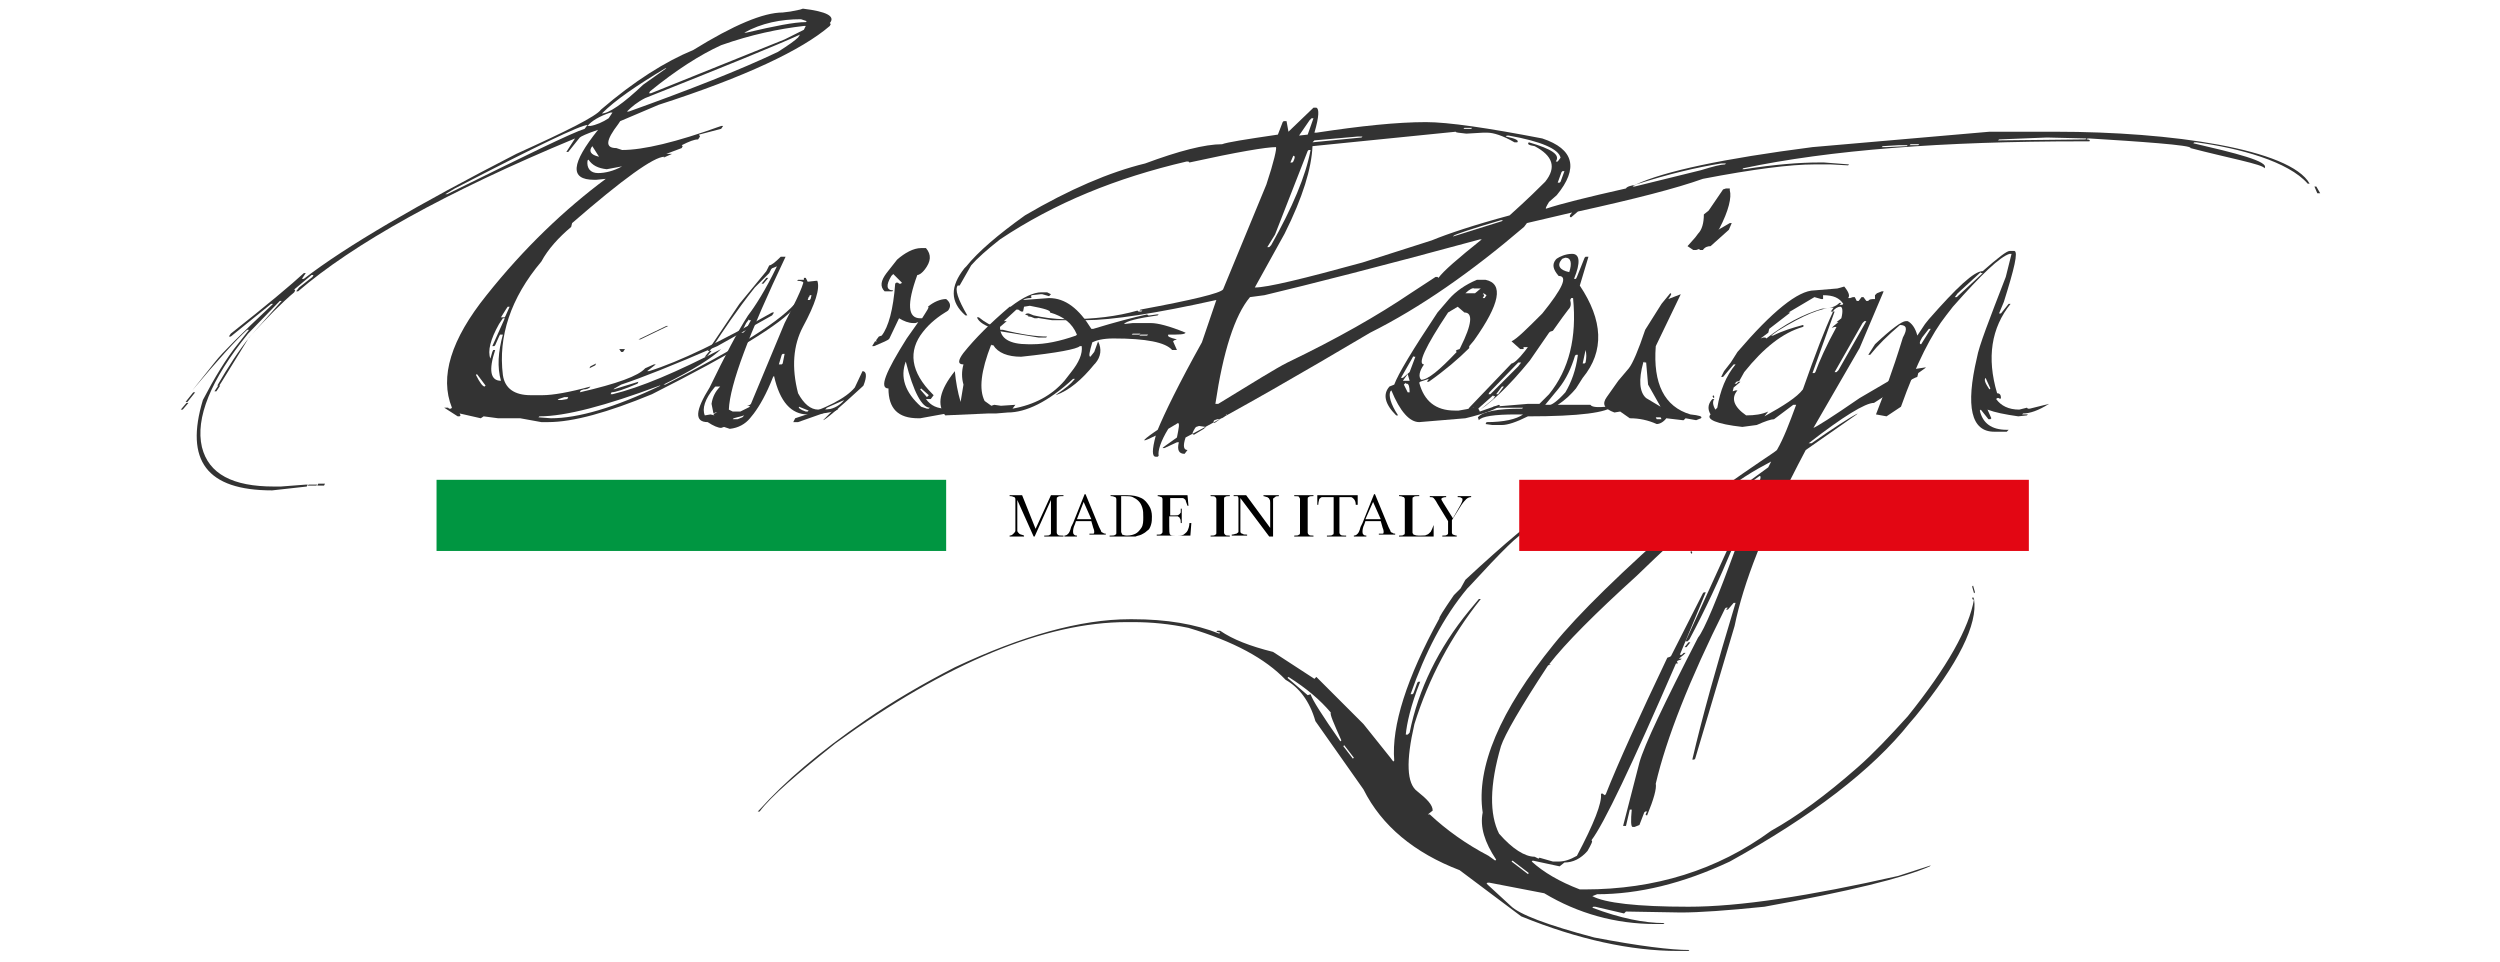
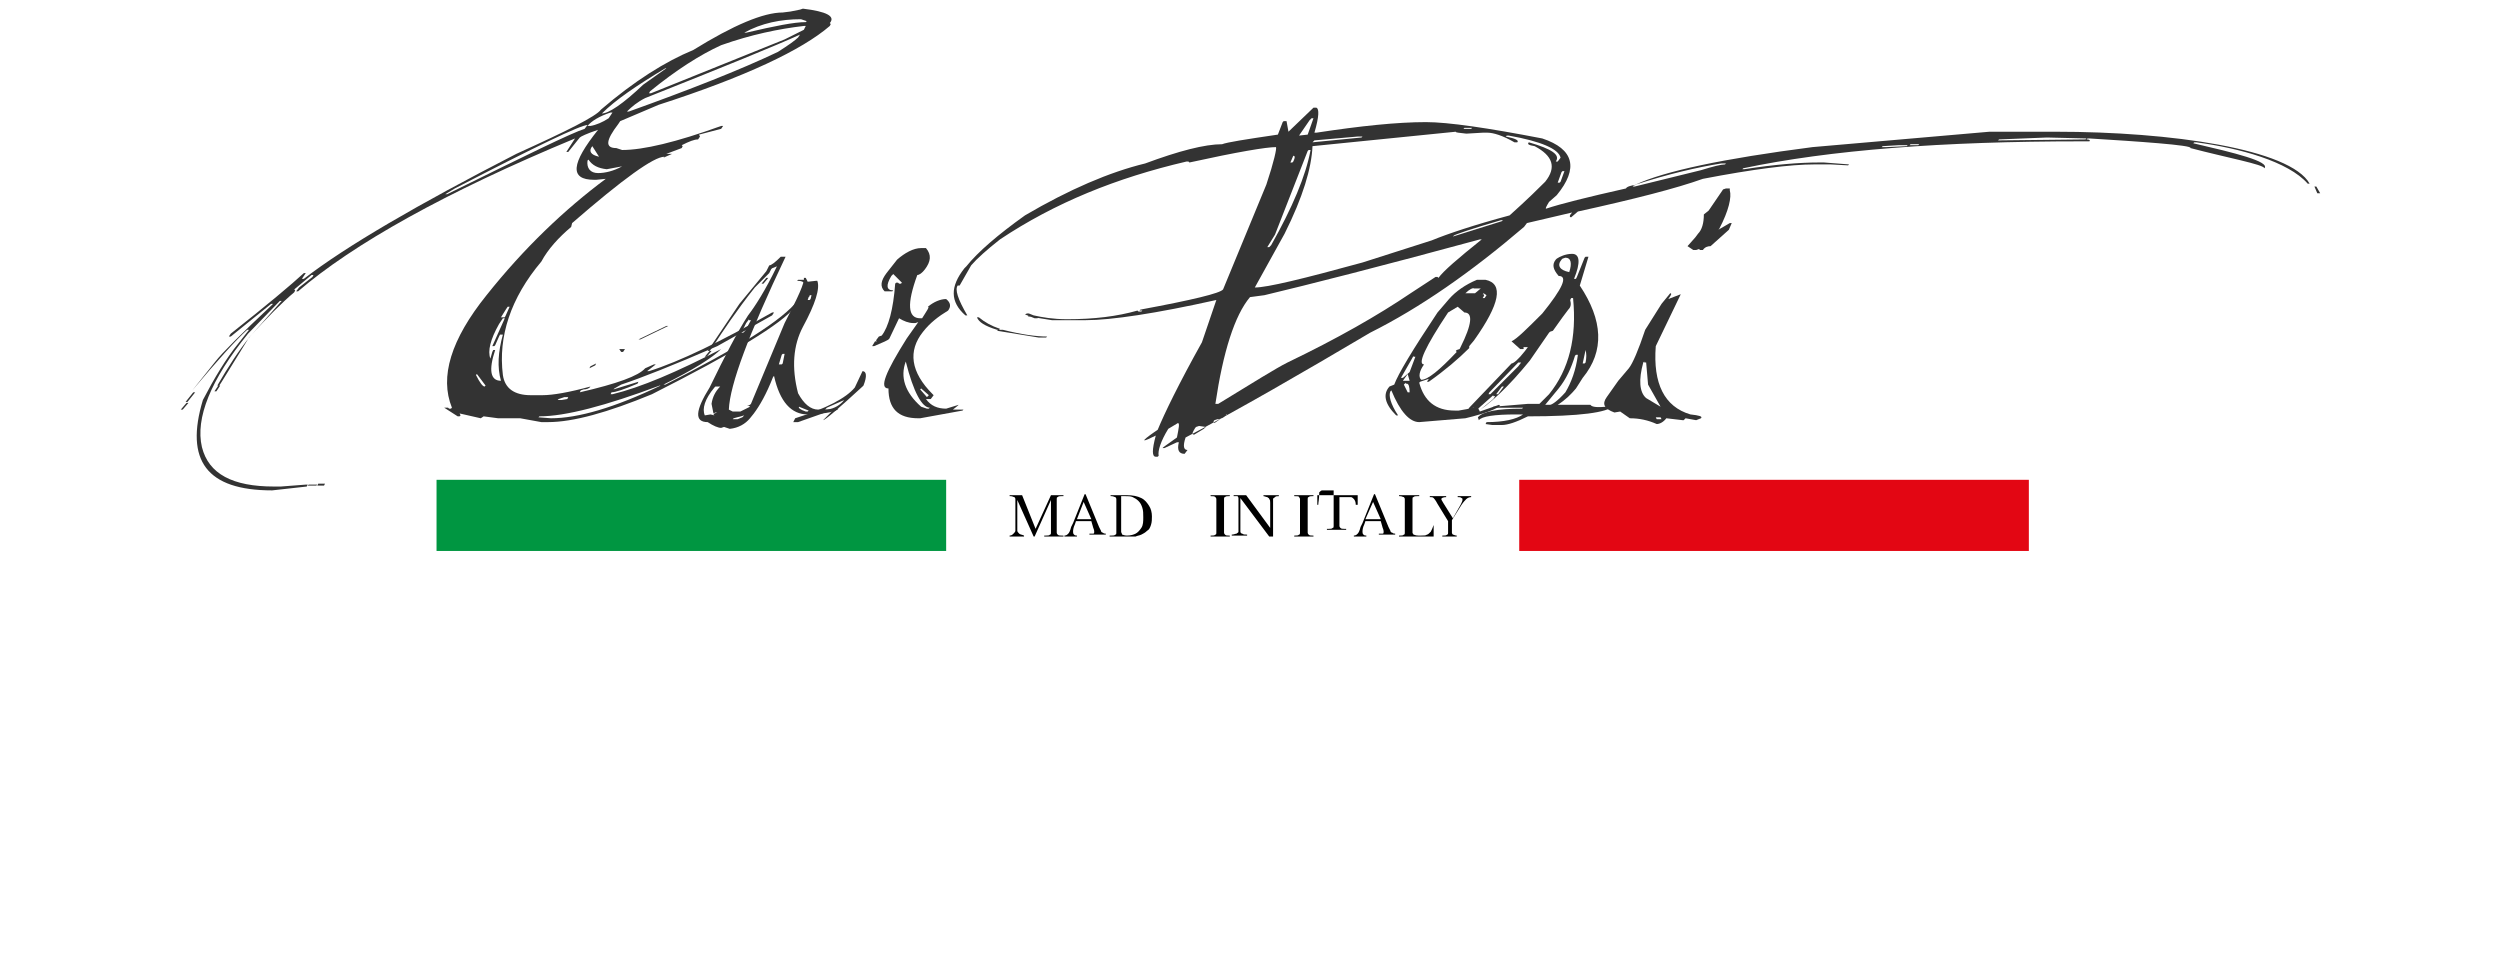
<svg xmlns="http://www.w3.org/2000/svg" version="1.1" id="Livello_2_1_" x="0px" y="0px" viewBox="0 0 260 100" style="enable-background:new 0 0 260 100;" xml:space="preserve">
  <style type="text/css">
	.st0{fill:#009641;}
	.st1{fill:#333333;}
	.st2{fill:#E30613;}
</style>
  <g>
    <rect x="45.4" y="49.9" class="st0" width="53" height="7.4" />
    <path class="st1" d="M83.5,0.9c2.5,0.3,3.4,0.8,2.8,1.5l0.1,0.1l-0.1,0.2c-2.9,2.5-8.8,5.3-17.8,8.2l-4,1.7l-0.2,0.3   c-1.3,1.7-1.4,2.5-0.2,2.5l0.6,0.2c2.2,0,5.6-0.8,10.3-2.5h0.2l-0.2,0.3L72.7,14l0.1,0.2l-0.2,0.3c-0.4,0-0.9,0.2-1.7,0.6l0.1,0.1   l-0.1,0.2L69.3,16h0.6l-0.9,0.4l0.1-0.1c-1.1,0-4.3,2.3-9.6,6.9l-0.1,0.4c-1.3,1.1-2.4,2.3-3.1,3.6C53.1,31,51.8,35,52.3,39   c0.2,1.4,1.2,2.1,2.9,2.1h1.2c1.1,0,2.8-0.3,5-0.9c-0.1,0.2-0.4,0.3-0.7,0.3l-0.3,0.1l-0.1,0.2c3.9-0.9,6.1-1.7,6.8-2.5l0.9-0.4   h0.2l-0.9,0.7h0.2c3.2-1,7.5-3.1,12.8-6.1h0.2l-0.2,0.3l-5.7,3.2C70,38,66.7,39.3,64.6,40l-0.7,0.4l-0.1,0.1l2.6-0.8l-0.1,0.2   c-1.4,0.6-2.3,0.9-2.7,0.9l-0.1,0.2h0.2c2.9-0.7,6.7-2.3,11.5-4.8L75,36.3c-0.9,0.9-2.8,2.1-6,3.7h0.2c7.5-3.8,12.2-6.7,13.8-8.8   l0.4-0.6c0.6-0.9,0.4-1.4-0.5-1.4l0.1-0.1h0.7c0.5,0.4,0.5,0.9,0,1.5l-1,1.3c-1.4,1.8-6.4,4.8-14.9,9.1c-4.6,1.9-8.2,2.9-10.8,2.9   h-0.7l-2.2-0.4h-2.3l-1.5-0.2l-0.3,0.2H50L47.8,43l0.1,0.2l-0.1,0.1h-0.2l-1.4-0.9h0.4l0.1,0.1h0.2l0.1-0.1   c-1.3-3.2-0.1-7.1,3.6-11.7c3.9-4.9,8.1-8.9,12.4-12.1l-1,0.1h-0.2c-2.6,0-2.4-1.7,0.4-5.2c-1.2,0.4-1.8,0.7-1.9,0.8l-1.2,1.5h-0.2   l0.9-1.4C46.3,20,36.7,25.4,31,30.3h-0.2l0.3-0.4l1.4-1.1l0.1-0.2h-0.2l-1.8,1.5l0.1,0.1l-0.1,0.2c-1.2,1-2.8,2.6-4.7,4.7L23,39.8   l-0.2,0.3h-0.2c1.1-1.9,2.2-3.6,3.4-5.1l3.2-3.6l0.1-0.1h-0.2l-3.3,3.4c-3.9,4.8-5.5,8.8-4.8,11.8c0.7,2.8,3.2,4.1,7.5,4.1h0.7   l2.6-0.2H32l-0.1,0.2L28.3,51c-6.8,0-9.1-3.1-7.2-9.4c1.2-2.3,2.4-4.3,3.7-5.9l1.1-1.4h-0.2c-1.2,1.1-3.1,3.2-5.7,6.3H20l2.4-3   c0.7-0.9,2.6-2.8,5.9-5.9l0.1-0.1h-0.2L24,35h-0.2l0.2-0.3c3.8-3,6.3-5.1,7.6-6.3h0.2L31.4,29h0.2C36,25.6,43.4,21.3,53.7,16   c5.3-2.4,8.3-3.9,8.8-4.6c3.5-3,6.7-5,9.6-6.2c4.2-2.6,7.3-3.9,9.3-3.9l0.8-0.1l1-0.2L83.5,0.9z M77.4,3.4h0.2c3-0.7,5-1.1,6.2-1.1   l0.1-0.1L83.3,2C81.2,2,79.2,2.4,77.4,3.4 M67.5,9.7h0.2l13.9-5.6l2-1l0.2-0.4h-0.2C81,3,78.1,3.6,75,4.7c-2.2,1-4.7,2.6-7.4,4.8   L67.5,9.7z M65.2,11.6h0.2c6.4-2.3,11.5-4.3,15.5-6.2c1.1-0.7,1.8-1.2,2.1-1.5l0.2-0.3c-2.4,1.1-7.8,3.3-16.1,6.6   C66.3,10.6,65.7,11.1,65.2,11.6 M69.2,7.1c-3,1.8-5.2,3.3-6.6,4.7c0.7,0,2.2-1,4.3-3l2.4-1.7H69.2z M61.4,13.1   c0.6-0.1,1.3-0.4,1.9-0.8l0.4-0.6h-0.2c-1.2,0.4-2,0.9-2.4,1.4H61.4z M46.3,20.2h0.2c8.3-4.1,13-6.4,14.3-6.8l0.3-0.4   c-0.7,0-5.3,2.2-13.8,6.6L46.3,20.2z M61.6,15.2c-0.4,0.5-0.2,0.9,0.7,1.1L61.6,15.2z M61.2,16.6l-0.1,0.1C61,17.5,61.4,18,62.2,18   c0.7,0,1.6-0.2,2.5-0.7l-1.6,0.3C62.2,17.5,61.6,17.2,61.2,16.6 M52.8,31.9l-0.2,0.3L52.1,33h0.4l0.1-0.2l0.4-0.9H52.8z M52.3,33.1   l-0.4,0.6c-0.9,1.6-1.2,2.8-0.9,3.6l0.2-0.7l0.1-0.2h0.2c-0.7,2.1-0.5,3.2,0.6,3.2c-0.4-1.4-0.3-3,0.2-4.8H52l-0.1,0.2l-0.4,0.9   L51.4,36h-0.2l1.3-2.9H52.3z M69.3,33.9h0.2l-2.9,1.4h-0.2L69.3,33.9z M64.4,36.3H65l-0.2,0.3h-0.2L64.4,36.3z M62,37.8l-0.1,0.2   l-0.6,0.3l0.1-0.2L62,37.8z M49.6,38.9L49.5,39c0.4,0.8,0.7,1.2,0.9,1.2l0.1-0.1L49.6,38.9z M68.6,40.1c-5.6,2.1-9.8,3.2-12.5,3.2   L56,43.4l1.3,0.1c2.8,0,6.6-1.1,11.4-3.4H68.6z M22.7,40.1h0.2l-0.4,0.6h-0.2L22.7,40.1z M20.1,40.8h0.2l-0.8,1h-0.2L20.1,40.8z    M58.1,41.5L58,41.6h0.4l0.6-0.1l0.1-0.2h-0.4L58.1,41.5z M19.4,41.9h0.2L19,42.6h-0.2L19.4,41.9z M33.1,50.3h0.7l-0.1,0.2H33   L33.1,50.3z M32.1,50.4H33l-0.1,0.1H32L32.1,50.4z" />
    <path class="st1" d="M81.2,26.7h0.5c-3.8,8-5.8,13.3-5.9,15.9l0.4,0.2H77l1-0.5l-0.1-0.1h-0.2l0.3-0.1l0.1-0.1l3.5-8.4   c1.4-2.7,2.1-4.2,2-4.7h0.2l0.2,0.4l0.9-0.1H85c0.3,0.8-0.2,2.4-1.5,4.8c-1,1.9-1.2,4.2-0.5,6.9c0.6,1.1,1.3,1.7,2.1,1.7h0.9   l1.2-0.1c-0.2,0.3-1.2,0.5-2.9,0.6h-0.3c-1.7,0-2.9-1.3-3.5-4l-0.1,0.1c-0.7,1.8-1.4,3-2,3.8l-0.4,0.5c-0.5,0.6-1.2,1-2.1,1.1   l-0.6-0.2l-0.3,0.1H75c-0.3,0-0.8-0.2-1.4-0.6c-1.4,0-1.3-1.2,0.2-3.6c1.6-3.3,2.9-5.8,4-7.5c0.7-0.9,1.8-2.6,3-5.1l-0.5,0.2   l-0.1,0.1L80,28.4l-1.5,1.5c-1.9,2.4-3.3,4.5-4.4,6.2l-0.3,0.4h-0.2l3.3-4.9l2.8-3.4l0.3-0.6C80.2,27.6,80.6,27.3,81.2,26.7    M79.7,28.9h0.2l-0.5,0.6h-0.2L79.7,28.9z M84.2,30.8l-0.1,0.1L84,31.2h0.2l0.1-0.1l0.1-0.4H84.2z M77.9,33.2l-0.3,0.4l-0.5,1h0.2   l0.2-0.2l0.6-1.1H77.9z M73.8,36.5h0.2l-0.5,0.6h-0.2L73.8,36.5z M81.4,36.8l-0.1,0.1l-0.3,1h0.3l0.1-0.1l0.2-1H81.4z M74.4,40.2   l-0.1,0.1c-1,1.2-1.3,2.2-1,2.9l0.6-0.1l0.4,0.1l-0.1-0.1l0.1-0.1l0.3-0.1h-0.2L74.2,43L74,42c0.1-0.7,0.4-1.3,0.9-1.8H74.4z    M83.1,42.3c-0.1,0.1,0.1,0.3,0.7,0.5H84l0.1-0.1L83.1,42.3z M76.3,43.5l-0.1,0.1h0.5l0.5-0.2l0.2-0.2L76.3,43.5z" />
    <path class="st1" d="M95.8,25.8h0.5c0.6,0.7,0.5,1.4-0.1,2.2c-0.3,0.4-0.6,0.6-0.8,0.6c-1.1,3-1,4.5,0.3,4.5h0.2   c0.5-0.8,0.8-1.2,0.6-1.2c0.6-0.5,1.3-0.8,1.9-0.8c0.5,0.4,0.5,0.8,0.2,1.2c-1,0.6-1.9,1.3-2.6,2.2c-1.6,2-1.3,4.2,1,6.5l0.1,0.1   l-0.3,0.4h-0.5c0.5,0.7,1.2,1,2.1,1l1.3-0.4l-0.1,0.1l-0.5,0.4h1.1l-0.1,0.1l-4.4,0.8h-0.2c-2.1,0-3.1-1-3.1-3.1   c-1,0-0.3-1.7,1.9-5.2l1.2-1.7l-0.3,0.1h-0.2c-0.5,0-1-0.2-1.5-0.5l-1,2.1c-0.1,0.2-0.7,0.4-1.6,0.8h-0.2l0.3-0.5h0.2l-0.1-0.1   l0.3-0.4l0.3-0.1c0.7-0.9,1.2-2.7,1.4-5.4l0.1-0.1h0.2l0.1,0.1h0.2l0.1-0.1l-0.1-0.1l-0.8-0.8l-0.2,0.2c-0.6,1-0.5,1.5,0.2,1.5   l-0.1,0.1h-0.8c-0.5-0.5-0.4-1.1,0.2-1.9l1.1-1.4C94.1,26.3,95,25.8,95.8,25.8 M94.2,37.6c-0.6,1.6-0.1,3.2,1.6,4.7l0.6,0.2h0.2   l0.1-0.1C95.9,42.4,95,40.8,94.2,37.6 M89.7,38.6c0.4,0,0.5,0.5,0.1,1.5l-0.1,0.1c-2.5,2.3-3.9,3.5-4.1,3.5l0.1-0.1l0.9-0.9h-0.2   l-3.4,1.2h-0.5l0.2-0.4c3.2-1,5.3-2.1,6.2-3.2L89.7,38.6z M95.8,40.4l-0.1,0.1l0.7,0.8l0.2-0.2L95.8,40.4z M86,42.4l-0.2,0.2H86   c0.8-0.1,1.4-0.5,1.8-1L86,42.4z" />
    <path class="st1" d="M136.6,11.2h0.3c0.3,0.1,0.3,0.9-0.2,2.6h0.2c4.6-0.7,8.4-1.1,11.4-1.1c2.3,0,6.4,0.6,12.1,1.7   c3.3,1.1,3.8,3.1,1.5,5.9l-0.8,0.7c-0.3,0.5-0.4,0.7-0.3,0.7c1.5-0.5,4.3-1.2,8.3-2.1c0.1-0.2,0.5-0.3,1.1-0.4l-0.3,0.1l-0.1,0.1   h0.2l6.9-1.7c1.3-0.4,2.1-0.6,2.5-0.6l0.1-0.1h-0.5c-2.5,0.4-5.5,1.1-8.9,2.2c3-1.4,9.1-2.7,18.4-3.9l18.4-1.6h6.9   c12,0,24.4,1.8,26.4,5.4h-0.2c-2-2.3-7.1-3.7-11.6-4.3h-0.2l-0.1,0.1c4.3,1,8,1.9,7.4,2.6c-0.1-0.4-3.9-1.1-7.7-2.1   c0.3-0.3-5.6-0.7-10.5-1h-0.2l-0.1,0.1c0.3,0,0.4,0.1,0.3,0.2h-0.8c-14.5,0-26.2,0.9-35.2,2.8l-0.1,0.1h0.2   c3.2-0.5,5.8-0.7,7.7-0.7h0.6l2.6,0.2l-0.1,0.1l-1.8-0.1h-1.7c-2.5,0-6.4,0.5-11.6,1.5c-2.8,1-7.1,2.1-13,3.4l-0.7,0.6   c-0.2,0-0.2-0.2,0.1-0.5l-4.7,1.1l-0.3,0.4c-5.5,4.7-10.8,8.4-16,11c-7.1,4.2-13.5,7.9-19.2,10.9c-0.3,0.9-0.2,1.3,0.2,1.3   l-0.3,0.4c-0.6,0-0.8-0.4-0.6-1.2h-0.2l-1.3,0.6h-0.2l0.1-0.1l1.4-1c0.2-1,0.3-1.5,0.1-1.5l-1,0.6c-0.8,1.3-1.1,2.3-1,2.8l-0.1,0.1   h-0.2c-0.4,0-0.4-0.7,0-2.2c-2.8,1.4,0.2-0.6,0.2-0.6c0.7-1.7,2.2-4.8,4.6-9.1l1.5-4.4c-6.3,1.4-10.9,2.1-13.6,2.1h-3.5l-2.5-0.4   l0.1-0.1h0.5c0.9,0.2,2,0.4,3.5,0.4c2.8,0,5.2-0.3,7.3-0.9l0.1,0.1h0.3l0.1-0.1h-0.3l0.1-0.1c5.4-1,8.3-1.7,8.6-2.1l4.5-10.9   c0.8-2.4,1.1-3.8,1-3.9c-1,0-4,0.5-9,1.6l-0.1-0.1h-0.2c-7.3,1.7-13.7,4.3-19.4,8.1c-1.4,1.1-2.4,2-3,2.7l-1.2,2.1h-0.2   c-0.3,0.4,0,1.4,1,3.1h-0.2c-1.6-1.4-1.6-3-0.1-4.9l0.2-0.2c1.2-1.5,3.3-3.3,6.1-5.3c4.6-2.7,8.8-4.5,12.5-5.4c3.5-1.3,6.2-2,8-2   c0.5-0.2,2.4-0.5,5.8-1l0.5-1.3l0.1-0.1h0.3l0.2,1.1L136.6,11.2z M136.4,12.3l-0.2,0.2l-1.1,1.6l0.9-0.1l0.6-1.7H136.4z    M152.3,13.3l-0.1,0.1h0.8l0.1-0.1H152.3z M136.5,15.2c-0.1,2.3-1,5.3-2.9,9.1l-3.1,5.6c1.3,0,5-0.9,11.2-2.6l7.2-2.3   c1.7-0.7,4.4-1.6,8.1-2.6c1.9-1.7,3.1-2.9,3.7-3.5c1.2-1.5,0.8-2.7-1.1-3.7c-0.6-0.1-0.8-0.2-0.6-0.4c2.4,0.7,3.3,1.3,2.8,2h0.2   l0.3-0.4c-0.2-0.9-2-1.7-5.4-2.3h-0.2l-0.1,0.1c1,0.2,1.4,0.4,1.2,0.6h-0.3c-1.2-0.7-2.2-1-2.8-1h-0.5l-1.7,0.1   c-0.8-0.1-1.1-0.1-1.1-0.2L136.5,15.2z M136.7,14.6l-0.2,0.2l5.1-0.5l0.1-0.1h-0.5L136.7,14.6z M207.9,14.5l-0.1,0.1h0.2l8.9-0.1   l0.1-0.1l-4.1-0.1L207.9,14.5z M198.7,15l-0.1,0.1h0.9l0.1-0.1H198.7z M195.8,15.2l-0.1,0.1h0.5l2.1-0.1l0.1-0.1h-0.9L195.8,15.2z    M136.1,15.6l-0.1,0.1l-3.4,8.7l-0.8,1.3h0.2l0.2-0.2c2.2-3.9,3.6-7.2,4.1-9.9H136.1z M134.5,16.2l-0.3,0.7h0.2l0.1-0.1   C134.7,16.4,134.7,16.2,134.5,16.2 M162.5,17.8l-0.1,0.1l-0.4,1.1h0.2l0.1-0.1l0.4-1.1H162.5z M240.7,19.4h0.2l0.4,0.7H241   L240.7,19.4z M151.2,24.5l-0.1,0.1l5.1-1.6l0.1-0.1h-0.2C153,23.8,151.3,24.4,151.2,24.5 M130,30.9c-1.6,1.9-2.8,5.7-3.6,11.1h0.3   c3.6-2.2,6-3.7,7.2-4.3c5.2-2.5,9.4-4.9,12.8-7.2l2.6-1.7h0.2l0.1,0.1c0.5-0.7,2-2,4.5-4h-0.2c-10.3,2.8-17.8,4.7-22.4,5.8   L130,30.9z M106.8,32.6h0.2L108,33l-0.1,0.1h-0.3l-1-0.4L106.8,32.6z M101.6,33h0.2c0.6,0.5,1.3,0.9,2.2,1.2l-0.1,0.1h-0.2   C102.4,33.9,101.8,33.5,101.6,33 M103.8,34.3h0.5c2,0.5,3.5,0.7,4.6,0.7l-0.1,0.1H108l-4.3-0.7L103.8,34.3z M127.5,43.2   c-0.2,0.2-0.5,0.4-0.9,0.4l-0.3,0.1l-0.1,0.1l0.1,0.2l1.3-0.9H127.5z M124.7,44.3l-0.3,0.1l-0.1,0.1c-0.3,0.5-0.4,0.7-0.1,0.7   l1-0.6l0.2-0.2L124.7,44.3z" />
    <path class="st1" d="M153.6,29.1h0.9c1.9,0.4,1.5,2.5-1.2,6.3l-0.5,0.6l0,0.2c-1.1,1.1-2.5,2.3-4.2,3.5h-0.2l0.2-0.3l-0.9,0.3   l-0.1,0.1c0.5,1.9,1.7,2.9,3.7,2.9h0.4c1.3-0.2,2-0.4,2.3-0.8h0.3l-0.2,0.2l-0.3,0.1l-0.1,0.2l0.2,0.4l2-0.7l0.1,0.1   c-0.3,0.3-1.5,0.8-3.6,1.3l-4.8,0.4c-1,0-2-1.1-2.9-3.3l-0.1,0.1c-0.2,0.4,0,1.3,0.8,2.5h-0.2c-1.2-1.2-1.4-2.2-0.7-3L145,40   c0.4-1.1,1.9-3.6,4.5-7.5l1.2-1.4C151.4,30.3,152.4,29.6,153.6,29.1 M152.4,30.5h1l0.6-0.5h-0.7C153.2,29.9,152.8,30.1,152.4,30.5    M154.3,30.5l-0.1,0.1c0.2,0,0.2,0.1,0,0.4h0.2l0.2-0.3L154.3,30.5z M151.6,31.9l-1,0.6c-2.4,3.6-3.2,5.4-2.5,5.4   c-0.5,0.7-0.6,1.3-0.3,1.6c0.7,0,1.9-1,3.7-2.9l-0.1-0.1l0.1-0.1l0.3-0.1l0.1-0.2c1.2-2.4,1.3-3.6,0.4-3.6L151.6,31.9z M147,37   l-0.1,0.2l-1.2,2.1h0.2l0.7-0.6l0.6-1.6H147z M146.4,38.9l-0.5,0.7h0.7L146.4,38.9z M146.2,39.8L146,40l0.4,0.8h0.2   c0-0.6-0.1-0.9-0.3-0.9H146.2z" />
    <path class="st1" d="M163.5,26.4c0.8,0,0.9,0.9,0.2,2.6h0.2l0.1-0.2l0.8-2l0.1-0.1h0.3l-0.9,3c2.4,3.6,2.6,6.8,0.3,9.6l-0.7,1.1   c-0.5,0.6-1.1,1.2-1.9,1.7h3.4c0.2,0.3,1,0.3,2.4,0.1c-0.6,0.7-3.5,1.1-8.9,1.1c-1.2,0.6-2.1,0.9-2.7,0.9h-1l-0.7-0.1l0.1-0.2   c1.8,0,3.1-0.3,3.8-0.8h-0.7c-2.3,0-3.6,0.2-3.9,0.6l-0.1-0.3c0.5-0.6,2-0.9,4.6-0.9l0.1-0.1h-3.2l0.1-0.1l3.6-0.3h1.2l1-1   c2.1-2.6,2.9-5.9,2.5-10h-0.2l-0.1,0.2c0.1,0.4,0.1,0.7-0.2,1l-0.6,0.8l-1,1.4l-0.3,0.1l-0.1,0.1l-2,2.9c-2.2,2.7-4.2,4.6-5.9,5.6   H153l0.4-0.7h-0.2l-0.3,0.2h-0.2l0.1-0.2l4.4-4.6c0.2,0,0.7-0.4,1.4-1.3l0.3-0.4h-0.5l0.1,0.1l-0.1,0.1h-0.3l-0.9-0.8   c0.6-0.3,1.6-1.3,3.2-2.9c2.1-2.6,2.7-3.9,1.7-3.9c-0.6-0.7-0.7-1.2-0.3-1.7l0.1-0.1C162.2,26.7,162.8,26.4,163.5,26.4 M162.8,26.8   l-0.3,0.1l-0.1,0.1c-0.5,0.6-0.2,1.1,0.8,1.3C163.5,27.4,163.4,26.8,162.8,26.8 M164.9,36.4l-0.3,1.4h0.2l0.1-0.1   C165,37.2,165,36.8,164.9,36.4 M163.9,36.9l-0.1,0.1c-0.4,1.3-0.9,2.4-1.7,3.4l-1.4,1.7h0.5c0.2,0,0.8-0.4,1.6-1.3   c0.6-1,1.1-2.3,1.3-3.9H163.9z M157.9,37.7l-3,3.1l-0.1,0.2h0.2l2.9-2.9l0.3-0.4H157.9z M156.2,40.2l-0.6,0.8h0.2l0.6-0.8H156.2z    M155.3,41.1l-1.8,1.6l-0.1,0.2h0.2l1.7-1.4l0.2-0.3H155.3z" />
    <path class="st1" d="M179.9,19.8c0.2,0.7-0.1,2.1-1.1,4l-0.1,0.1l1.2-0.7h0.2l-0.3,0.7l-1.9,1.7c-0.3,0-0.6,0.1-0.8,0.4h-0.3   l-0.1-0.1l-0.3,0.1h-0.3l-0.6-0.4l0.8-0.9l0.3-0.4c0.4-0.4,0.6-1.1,0.6-2l0.5-0.4l1.5-2.2l0.3-0.1H179.9z M173.7,30.5   c0.2,0,0.1,0.2-0.2,0.6l1.3-0.5l-2.6,5.4c-0.3,3.9,0.9,6.3,3.6,7.1c0.9,0.1,1.3,0.2,1.1,0.4l-0.5,0.2l-1.1-0.2l-0.2,0.2H175   l-1.7-0.2c-0.3,0.4-0.7,0.6-1,0.6c-0.9-0.4-1.8-0.6-2.8-0.6l-1-0.7l-0.6,0.1c-1.1-0.4-1.3-0.9-0.8-1.6l1.2-1.7l1.1-1.3   c0.4-0.5,1-1.9,1.7-4l1.7-2.7L173.7,30.5z M171,37.6l-0.1,0.1c-0.5,1.8-0.4,3.1,0.3,3.7l1.5,0.9l-1.3-2.3l-0.2-2.3H171z    M172.2,43.4l0.1,0.2h0.5l-0.1-0.2H172.2z" />
-     <path class="st1" d="M209,26.1h0.5c0.4,0.1,0,1.8-1.1,5.3l-0.5,1.2h0.2l0.8-1h0.2c-2,2.5-2.5,5.6-1.4,9.3c0.3,0,0.4,0.2,0.4,0.5   l-0.1,0.1l-0.1-0.1h-0.2l-0.1,0.1c0.5,0.7,1.3,1.1,2.4,1.1l0.8-0.2l0.1,0.1h0.2l2-0.5c-1.1,0.7-2,1-2.7,1l-0.1,0.1h0.6l-0.1,0.1   l-0.9,0.1c-1.4-0.2-2.4-0.4-3.2-0.7l0.4,0.9l-0.1,0.1h-0.2l-0.8-1l-0.1,0.1c0.3,1.3,1.2,2,2.8,2h0.2l-0.2,0.2h-1.3   c-2.4,0-3-2.6-1.8-7.7c0.2-1.2,1.3-4,3-8.4l0.6-2.4h-0.2c-1,0.3-2.9,2.1-5.9,5.5l-0.7,0.9c-1.5,1.9-3.1,5-4.7,9.5l-1.5,1l-1.1-0.2   c0.7-1.8,1.7-4.4,2.8-8c0.5-0.9,0.4-1.3-0.3-1.3c-1.3,1.1-2.3,2.1-3.1,3.1h-0.2l0.7-1.1c1.7-1.6,2.8-2.4,3.2-2.4h0.2   c0.4,0.2,0.8,0.7,1,1.5l0.8-1.2l0.4-0.5c2.9-3.3,4.7-5,5.6-5C207.8,26.8,208.7,26.1,209,26.1 M206,28.3l-2.4,2.2l-0.3,0.4h0.2   l2.6-2.4l0.1-0.1H206z M200.6,34.2l-0.7,0.9c-0.3,0.5-0.3,0.7-0.1,0.7l1-1.6H200.6z M206.5,39.3c-0.2,0.2,0,0.6,0.4,1.2l0.1-0.1   L206.5,39.3z" />
-     <path class="st1" d="M191.8,29.8c0.5,0.6,0.6,1,0.4,1.2h0.2l0.3-0.1h0.2l0.2,0.4h0.2l0.3-0.4h0.2l0.3,0.4h0.2   c0.1-0.2,0.4-0.2,0.7-0.2l0-0.4l0.2-0.2l0.5-0.2h0.2l-2.5,5.9l-4.8,8.3c0.3-0.1,1.9-1.1,4.8-3.1l5.3-3.1l0.1,0.1h0.2l1.3-0.2   l-0.1,0.1l-0.7,0.5l-0.1,0.4c-0.4,0.1-1.9,1-4.5,2.7c-0.9,0-3.2,1.4-6.8,4.2h0.3c2.3-1.6,4-2.7,4.8-3.1l-0.1,0.1l-5.3,3.7   c-4.4,8.3-6.5,13.9-7.4,18.3l-4.1,13.8l-0.1,0.1h-0.2c1-4.3,2.5-9.7,4.5-16.3h-0.2l-0.6,0.7h-0.2l0.2-0.2h-0.2l-0.1,0.1   c-3.7,7.4-6.1,13.5-7.2,18.2c0.1,0.5-0.2,1.6-0.9,3.3c-0.2,0-0.2-0.1,0-0.4h-0.2l-0.1,0.1l-0.5,1.3L170,86h-0.2   c-0.2,0-0.2-0.7-0.1-1.8h-0.2l-0.4,1.7h-0.3l1.7-6.6c0.5-1.8,2.6-6.2,6.1-13c0.6-0.7,2-4,4.1-9.8h-0.2l-0.2,0.2   c-1.5,3.6-3,6.8-4.6,9.8l-0.2,0.2h-0.2l6.7-14.7c1.2-2.1,1.2-2.5,1-2.5l-7.1,5.1l-0.1,0.4h-0.2c-0.8,0.5-2.6,2.2-5.4,4.9   c-4.3,3.9-7.4,7-9.1,9.2h0.2l-0.3,0.1c-2.9,4.4-4.5,7.2-4.9,8.4c-1.2,4.1-1.2,7.1-0.2,9.1c1.4,1.6,2.7,2.4,3.7,2.4l0.4,0.2l0.1-0.1   l1.4,0.4h0.6c0.6,0,1.2-0.2,1.9-0.6c1.8-3.4,2.6-5.5,2.5-6.4l0.1-0.1l0.3,0.2l0.1-0.1c1.3-3.3,3.5-8.1,6.4-14.2l0.3-0.1l0.1-0.1   l3.3-6.5l0.1-0.1h0.2l-2.7,6.5h0.2l0.2-0.2h0.2l-0.2,0.2l-0.5,0.4h0.3l-0.1,0.1l-0.3,0.1l-0.1,0.1l0.1,0.2h-0.2   c-4.6,10.6-7.5,16.7-8.8,18.4c0.2,0,0,0.4-0.4,1.1c-0.7,0.8-1.5,1.2-2.4,1.2l-0.5,0.4l-2.8-0.6l-0.1,0.1c1.2,1.1,2.9,2.1,5,2.9h0.5   c7.3,0,13.8-2,19.4-6.1c2.7-1.5,5.7-3.7,9-6.6c1.6-1.4,3.3-3.2,5.2-5.3c4.1-5.1,6.4-9.2,6.9-12.2c0.4,2.6-1.6,6.7-6.1,12.2   l-0.6,0.7c-3.9,4.9-10.2,9.7-18.7,14.4c-4.9,2.3-9.5,3.4-13.8,3.4l-0.5,0.2c1.3,0.7,4.6,1.1,10,1.1c5.3,0,12.5-1.1,21.8-3.2   l3.4-1.1l-0.1,0.1c-2.7,1.2-8.4,2.6-17.2,4.2c-3.9,0.4-6.8,0.6-8.7,0.6l-5.7-0.1l-0.2,0.2l-3-0.7h-0.2l-0.1,0.1   c2.9,1.1,5.4,1.6,7.5,1.6l-0.1,0.1h-0.8c-4.2,0-8.1-1.1-11.6-3.2l-5.7-1.1h-0.2l-0.1,0.1l2.5,2.3c0.9,0.9,3.8,2,8.7,3.3   c4.7,0.9,8,1.3,9.9,1.3l-0.1,0.1h-1.1c-4.9,0-10.4-1.2-16.3-3.6l-6.4-4.8c-4.7-1.8-8.1-4.6-10-8.4l-5-7.1c-0.6-2.1-1.7-3.5-3.1-4.3   c-2.1-2.2-5.4-4-10.1-5.4c-1.9-0.4-3.8-0.6-5.8-0.6h-0.6c-8.5,0-18.7,4.2-30.3,12.6c-4,3.2-6.7,5.5-7.9,7.1h-0.2l0.2-0.2   c2.6-2.9,6.2-6,11-9.3c2.9-2,6-3.8,9.3-5.5c7-3.3,13.1-5,18.2-5h0.3c3.5,0,6.5,0.5,9,1.5l0.1-0.1l-0.4-0.1l0.1-0.1h0.3   c1.3,0.9,3.1,1.6,5.5,2.2l4.3,2.8l0.2-0.2l4.9,4.9l2.8,3.5l0.3,0.4l0.1-0.1c-0.3-3.6,1.3-8.6,4.7-14.8c-0.1,0,0.4-0.8,1.5-2.4   l0.7-0.7l0.5-0.9c4.2-3.9,7.2-6.4,9-7.5c3-1.7,5.5-2.6,7.6-2.6h1.1c2.2,0,3.8,1,4.9,3.1h-0.2c-1.3-1.8-2.7-2.7-4.3-2.8h-1.9   c-2.7,0-6,1.5-9.9,4.5l-0.1,0.4c-0.5,0-2.4,1.9-5.8,5.6l-0.2,0.2c-2.5,3-4.4,6.7-5.9,11h0.2l0.1-0.1l0.4-1.1l0.1-0.1h0.2   c-1,2.5-1.4,4.4-1.5,5.5h0.2l0.2-0.2c0.9-4.5,3-8.8,6.2-12.7l1-1.2h0.2c-3.1,3.9-5.4,8.2-6.9,13c-0.9,3.9-0.8,6.2,0.3,7   c1,0.8,1.6,1.4,1.6,2l-0.5,0.4h0.2c1.7,1.6,3.8,3.1,6.1,4.3l0.7,0.5l0.1-0.1c-1.2-1.8-1.7-3.4-1.4-4.9c-0.7-4.7,1.8-10.6,7.4-17.5   c2.5-3.1,7.1-7.6,13.6-13.3l-0.1-0.1c0.4,0,1.5-0.8,3.4-2.4c4.3-3.1,6-4.1,6.3-4.4c0.7-1.2,1.3-2.8,2-4.7h-0.3l-2,1.5   c-0.3,0-0.9,0.2-1.8,0.6l-1.5,0.2c-2.7-0.3-3.8-0.8-3.3-1.3c-0.3-0.5-0.3-1,0.1-1.5l0.1-0.1h0.2c-0.2,0.2-0.2,0.6,0.1,1.1l0.2-0.2   c0.3-1.8,0.9-3.3,1.9-4.5h-0.2l-1.1,1.3h-0.2l0.3-0.6l0.7-0.9l0.7-1.1c3.6-4.2,6.3-6.4,8-6.4l2.4-0.2L191.8,29.8z M189.6,30.7   l0,0.4h-0.2l-0.7-0.2l-2.7,1.6h0.2l-2.2,1.7l-0.1,0.4l-0.8,0.6l0.3-0.1h0.2l0.1,0.1c1.9-1.5,3.8-2.5,5.8-3.1c0.8,0,1.4-0.2,1.8-0.6   h0.2l-0.2,0.2h0.3l0.1-0.1C191.3,31,190.7,30.7,189.6,30.7 M190.6,32.4h-0.2l0.3-0.4c-1.3,0-3.2,0.8-5.8,2.4l-0.7,0.5h0.2   c1-0.5,2-0.8,3.1-1.1l0.1,0.1l-0.1,0.1c-2.1,0.6-4.1,2.2-6.1,4.7l-0.5,0.9l-0.3,0.1l-0.2,0.2h0.2l0.2-0.2h0.2l-0.1,0.1l-0.6,0.5   l-0.1,0.4l0.3-0.1h0.2c-0.7,0.8-0.4,1.7,0.9,2.6c0.9,0,1.6-0.1,2.3-0.4l-0.4,0.5c2-1.1,3.4-2,4-2.8c1.3-3.7,2.3-6.3,3.1-8   L190.6,32.4h0.2l-2.3,6.4h0.2l0.1-0.1c0.4-1.1,1.1-2.7,2.2-4.7h-0.2l-0.3,0.1l0.2-0.2l0.5-0.4h-0.2l0.5-0.4   c0.2-0.8,0.1-1.2-0.1-1.2C191.1,31.9,190.8,32.1,190.6,32.4 M193.9,33.4l-0.2,0.2l-2.9,5.1h0.2l0.2-0.2l2.9-5.1H193.9z M178.2,41.1   l0.1,0.2l-0.1,0.1l-0.1-0.2L178.2,41.1z M175.8,54.3l-0.1,0.1h0.2c1.1-0.9,3.4-2.4,8-5.8l0.3-0.6c-1.7,0.9-3.5,1.9-6.4,4.3   L175.8,54.3z M184.6,51.4l-0.3,0.4l-1,2h0.2l0.1-0.1l1.1-2.2H184.6z M175.8,55.1l0.2,0.4l-0.1,0.1l-0.2-0.4L175.8,55.1z    M175.9,55.6l0.1,0.2l-0.1,0.1l-0.1-0.2L175.9,55.6z M175.9,56.1l0.1,0.2l-0.1,0.1l-0.1-0.2L175.9,56.1z M176,56.4l0.1,0.2   l-0.1,0.1l-0.1-0.2L176,56.4z M175.9,57.3l0.1,0.2l-0.1,0.1l-0.1-0.2L175.9,57.3z M205.2,60.9l0.2,0.7l-0.1,0.1l-0.2-0.7   L205.2,60.9z M205.2,62.1l0.1,0.2l-0.1,0.1l-0.1-0.2L205.2,62.1z M175.6,66.8h0.2l-0.4,0.5h-0.2L175.6,66.8z M134,70.4l-0.1,0.1   l2.1,1.8l0.3-0.1c0.2,0.6,1.2,2.2,3.1,4.9l0.1-0.1c-0.8-1.8-1.2-2.7-1.1-2.9C137.3,72.8,135.9,71.6,134,70.4 M139.8,77.5l-0.1,0.1   l1,1.3l0.1-0.1L139.8,77.5z M157.3,89.5l-0.1,0.1l1.7,1.3l0.1-0.1L157.3,89.5z" />
-     <path class="st1" d="M108.3,30.4h0.6l0.4,0.2l-0.2,0.2l-0.7-0.2h-0.2l-0.9,0.1l-0.1,0.1l0.1,0.1l-0.1,0.1c-0.4,0-0.7,0.1-0.8,0.2   l2.7-0.2c1.7,0,3.1,1.1,4.4,3.2h0.2c2.3-0.7,4.2-1.2,5.6-1.5l0.1,0.1h0.2l0.7-0.1h0.2l-0.1,0.1c-2.1,0.3-3.3,0.6-3.5,0.9l0.9-0.1   h1.9c0.7,0,1.9,0.3,3.6,1c-0.1,0.2-0.7,0.2-1.8,0.2c-0.1,0.2,0.1,0.3,0.9,0.5l-0.3,0.1l-0.1,0.1l0.4,0.9h-0.5   c-0.7-0.8-2.7-1.2-6.1-1.2c-1.1,0-1.8,0.2-2.2,0.4c-0.3,1-0.4,1.5-0.2,1.5l0.4-0.5l0.4-1.1c0.4,0.8,0.3,1.6-0.3,2.3l-0.1,0.1   c-1.3,1.6-2.6,2.7-4,3.2l0.1-0.1c0.9-0.6,1.5-1.1,1.8-1.5l0.1-0.1h-0.2c-2.6,2.4-4.9,3.5-6.8,3.5l-1.2,0.1h-0.8l-4.5,0.2   c-0.9-1.1-0.6-2.6,1-4.6c0.1,1.1,0.3,2.2,0.6,3.2l0.3-1.8c-0.2-0.7-0.2-1.4,0-2.1c-0.6,0-0.6-0.4,0-1.2c1.2-1.5,2.8-3.1,4.8-4.8   h0.2L105,32l0.1-0.1C106.4,30.9,107.5,30.4,108.3,30.4 M106.5,31.9l-0.1,0.5h-0.2l-0.3-0.2h-0.2l-1.3,1.2h0.3l-0.7,0.6   c0,1.2,1,1.8,2.9,1.8h0.5c1.3,0,2.8-0.3,4.5-0.9l0.1-0.1c-0.5-1.2-1.4-1.9-2.8-2.3c0.1-0.2-0.5-0.4-2.1-0.7L106.5,31.9z    M117.8,34.7l-0.1,0.1h0.8l0.1-0.1H117.8z M118.6,34.8l-0.1,0.1h0.8l0.1-0.1H118.6z M103.1,35.8c-1.1,2.8-1.3,4.7-0.7,5.9l0.7,0.5   l0.3-0.1l0.7,0.1l1.5-0.1l-0.3,0.4c2.3-0.4,4.1-1.4,5.4-2.9l0.7-0.9c0.8-1,1.2-1.9,1.1-2.7h-0.2c-0.3,0.3-2.3,0.7-6.1,1.1   c-1.4,0-2.4-0.4-2.9-1.2H103.1z" />
    <rect x="158" y="49.9" class="st2" width="53" height="7.4" />
    <path d="M107.7,55l1.6-3.5h1.3v0.1h-0.2c-0.2,0-0.3,0-0.4,0.1c-0.1,0-0.1,0.1-0.1,0.2c0,0.1,0,0.3,0,0.7v2.1c0,0.3,0,0.6,0,0.7   c0,0.1,0.1,0.2,0.1,0.2c0.1,0.1,0.2,0.1,0.4,0.1h0.2v0.1h-2v-0.1h0.2c0.2,0,0.3,0,0.4-0.1c0.1,0,0.1-0.1,0.1-0.2c0-0.1,0-0.3,0-0.7   v-2.7l-1.7,3.8h-0.1l-1.7-3.8v2.5c0,0.3,0,0.6,0,0.7c0,0.1,0.1,0.2,0.2,0.3c0.1,0.1,0.3,0.1,0.5,0.2v0.1h-1.5v-0.1   c0.2,0,0.3-0.1,0.4-0.2c0.1-0.1,0.2-0.2,0.2-0.3c0-0.1,0-0.4,0-0.7v-1.9c0-0.3,0-0.6,0-0.7c0-0.1-0.1-0.2-0.1-0.2   c-0.1,0-0.2-0.1-0.4-0.1h-0.1v-0.1h1.3L107.7,55z" />
    <path d="M113.5,54l-0.8-1.8L112,54H113.5z M113.5,54.2h-1.6l-0.1,0.3c-0.2,0.4-0.2,0.7-0.2,0.8c0,0.1,0,0.2,0.1,0.3   c0.1,0.1,0.2,0.1,0.3,0.1v0.1h-1.3v-0.1c0.2,0,0.3-0.1,0.4-0.2c0.1-0.1,0.2-0.3,0.3-0.7c0,0,0.1-0.2,0.2-0.4l1.2-3h0.1l1.4,3.4   l0.2,0.4c0,0.1,0.1,0.2,0.2,0.2c0.1,0.1,0.2,0.1,0.3,0.1v0.1h-1.7v-0.1c0.2,0,0.3,0,0.4,0c0.1,0,0.1-0.1,0.1-0.2c0,0,0-0.2-0.1-0.4   L113.5,54.2z" />
    <path d="M116.6,51.6v2.9c0,0.4,0,0.7,0,0.8c0,0.1,0.1,0.2,0.1,0.3c0.1,0,0.2,0.1,0.5,0.1c0.4,0,0.7-0.1,0.9-0.2   c0.2-0.1,0.4-0.3,0.6-0.6c0.2-0.3,0.2-0.7,0.2-1.1c0-0.4,0-0.7-0.1-1c-0.1-0.3-0.2-0.5-0.4-0.7c-0.2-0.2-0.4-0.3-0.6-0.4   c-0.2-0.1-0.5-0.1-0.8-0.1C116.9,51.6,116.8,51.6,116.6,51.6 M115.3,51.5l0.7,0c0.6,0,1,0,1.2,0c0.6,0,1.1,0.1,1.5,0.3   c0.4,0.2,0.6,0.5,0.8,0.8c0.2,0.3,0.3,0.7,0.3,1.1c0,0.3,0,0.6-0.1,0.9c-0.1,0.3-0.2,0.5-0.4,0.6c-0.2,0.2-0.4,0.3-0.6,0.4   c-0.2,0.1-0.4,0.1-0.6,0.2c-0.2,0-0.5,0-0.8,0h-1.9v-0.1h0.2c0.2,0,0.3,0,0.4-0.1c0.1,0,0.1-0.1,0.1-0.2c0-0.1,0-0.3,0-0.7v-2.1   c0-0.3,0-0.6,0-0.7c0-0.1-0.1-0.2-0.1-0.2c-0.1,0-0.2-0.1-0.4-0.1h-0.1V51.5z" />
-     <path d="M123.7,54.4h0.2l-0.1,1.3h-3.5v-0.1h0.1c0.2,0,0.3,0,0.4-0.1c0.1-0.1,0.1-0.1,0.1-0.2c0-0.1,0-0.3,0-0.7v-2.1   c0-0.3,0-0.5,0-0.6c0-0.1-0.1-0.2-0.1-0.2c-0.1,0-0.2-0.1-0.4-0.1v-0.1h3.1l0.1,1.1h-0.1c-0.1-0.3-0.2-0.5-0.2-0.6   c-0.1-0.1-0.2-0.2-0.3-0.2c-0.1,0-0.4,0-0.7,0h-0.6v1.8h0.5c0.2,0,0.4,0,0.4-0.1c0.1,0,0.1-0.1,0.2-0.2c0-0.1,0-0.2,0-0.4h0.1v1.5   h-0.1c0-0.2,0-0.4-0.1-0.5c0-0.1-0.1-0.1-0.2-0.2c-0.1,0-0.2,0-0.4,0h-0.5v1c0,0.5,0,0.8,0.1,0.9c0.1,0.1,0.2,0.1,0.5,0.1h0.3   c0.2,0,0.4,0,0.6-0.1c0.1-0.1,0.3-0.2,0.4-0.4C123.6,55,123.7,54.7,123.7,54.4" />
    <path d="M125.9,51.6v-0.1h2v0.1h-0.1c-0.2,0-0.3,0-0.4,0.1c-0.1,0-0.1,0.1-0.1,0.2c0,0.1,0,0.3,0,0.7v2.1c0,0.3,0,0.6,0,0.7   c0,0.1,0.1,0.2,0.1,0.2c0.1,0.1,0.2,0.1,0.4,0.1h0.1v0.1h-2v-0.1h0.1c0.2,0,0.3,0,0.4-0.1c0.1,0,0.1-0.1,0.1-0.2c0-0.1,0-0.3,0-0.7   v-2.1c0-0.3,0-0.6,0-0.7c0-0.1-0.1-0.2-0.1-0.2C126.3,51.6,126.2,51.6,125.9,51.6L125.9,51.6z" />
    <path d="M132,55.8l-3-4v3c0,0.2,0,0.4,0,0.5c0,0.1,0.1,0.2,0.2,0.2c0.1,0.1,0.3,0.1,0.5,0.1v0.1h-1.6v-0.1c0.2,0,0.4-0.1,0.5-0.1   c0.1-0.1,0.2-0.1,0.2-0.2c0-0.1,0-0.2,0-0.5v-2.3c0-0.3,0-0.5,0-0.7c0-0.1-0.1-0.2-0.1-0.2c-0.1,0-0.2,0-0.4,0v-0.1h1.3l2.5,3.4   v-2.6c0-0.2,0-0.3-0.1-0.4c0-0.1-0.1-0.1-0.2-0.2c-0.1,0-0.3-0.1-0.4-0.1v-0.1h1.6v0.1c-0.2,0-0.3,0-0.4,0.1   c-0.1,0.1-0.2,0.1-0.2,0.2c0,0.1,0,0.2,0,0.4v3.5H132z" />
    <path d="M134.6,51.6v-0.1h2v0.1h-0.1c-0.2,0-0.3,0-0.4,0.1c-0.1,0-0.1,0.1-0.1,0.2c0,0.1,0,0.3,0,0.7v2.1c0,0.3,0,0.6,0,0.7   c0,0.1,0.1,0.2,0.1,0.2c0.1,0.1,0.2,0.1,0.4,0.1h0.1v0.1h-2v-0.1h0.1c0.2,0,0.3,0,0.4-0.1c0.1,0,0.1-0.1,0.1-0.2c0-0.1,0-0.3,0-0.7   v-2.1c0-0.3,0-0.6,0-0.7c0-0.1-0.1-0.2-0.1-0.2C135.1,51.6,134.9,51.6,134.6,51.6L134.6,51.6z" />
-     <path d="M137.1,52.5h-0.1l0-1h4.2l0,1H141c0-0.3-0.1-0.5-0.2-0.6c-0.1-0.1-0.2-0.2-0.3-0.2c-0.1,0-0.3,0-0.5,0h-0.7v3   c0,0.3,0,0.6,0,0.7c0,0.1,0.1,0.2,0.1,0.2c0.1,0.1,0.2,0.1,0.4,0.1h0.2v0.1H138v-0.1h0.2c0.2,0,0.3,0,0.4-0.1   c0.1,0,0.1-0.1,0.1-0.2c0-0.1,0-0.3,0-0.7v-3h-0.6c-0.3,0-0.5,0-0.6,0c-0.1,0-0.2,0.1-0.3,0.2C137.2,52,137.1,52.2,137.1,52.5" />
+     <path d="M137.1,52.5h-0.1l0-1h4.2l0,1H141c0-0.3-0.1-0.5-0.2-0.6c-0.1-0.1-0.2-0.2-0.3-0.2c-0.1,0-0.3,0-0.5,0h-0.7v3   c0,0.1,0.1,0.2,0.1,0.2c0.1,0.1,0.2,0.1,0.4,0.1h0.2v0.1H138v-0.1h0.2c0.2,0,0.3,0,0.4-0.1   c0.1,0,0.1-0.1,0.1-0.2c0-0.1,0-0.3,0-0.7v-3h-0.6c-0.3,0-0.5,0-0.6,0c-0.1,0-0.2,0.1-0.3,0.2C137.2,52,137.1,52.2,137.1,52.5" />
    <path d="M143.6,54l-0.8-1.8l-0.8,1.8H143.6z M143.6,54.2H142l-0.1,0.3c-0.2,0.4-0.2,0.7-0.2,0.8c0,0.1,0,0.2,0.1,0.3   c0.1,0.1,0.2,0.1,0.3,0.1v0.1h-1.3v-0.1c0.2,0,0.3-0.1,0.4-0.2c0.1-0.1,0.2-0.3,0.3-0.7c0,0,0.1-0.2,0.2-0.4l1.2-3h0.1l1.4,3.4   l0.2,0.4c0,0.1,0.1,0.2,0.2,0.2c0.1,0.1,0.2,0.1,0.3,0.1v0.1h-1.7v-0.1c0.2,0,0.3,0,0.4,0c0.1,0,0.1-0.1,0.1-0.2c0,0,0-0.2-0.1-0.4   L143.6,54.2z" />
    <path d="M149.1,54.5l0,1.3h-3.6v-0.1h0.1c0.2,0,0.3,0,0.4-0.1c0.1,0,0.1-0.1,0.1-0.2c0-0.1,0-0.3,0-0.7v-2.1c0-0.3,0-0.6,0-0.7   c0-0.1-0.1-0.2-0.1-0.2c-0.1,0-0.2-0.1-0.4-0.1h-0.1v-0.1h2.1v0.1h-0.2c-0.2,0-0.3,0-0.4,0.1c-0.1,0-0.1,0.1-0.1,0.2   c0,0.1,0,0.3,0,0.7v2.2c0,0.3,0,0.5,0,0.6c0,0.1,0.1,0.1,0.1,0.2c0.1,0,0.2,0.1,0.5,0.1h0.3c0.3,0,0.5,0,0.6-0.1   c0.1,0,0.2-0.1,0.4-0.3c0.1-0.2,0.2-0.4,0.3-0.7H149.1z" />
    <path d="M151.1,53.9l0.8-1.4c0.1-0.2,0.2-0.4,0.2-0.5c0-0.1,0-0.2-0.1-0.2c-0.1-0.1-0.2-0.1-0.4-0.1v-0.1h1.4v0.1   c-0.2,0-0.4,0.1-0.5,0.2c-0.1,0.1-0.3,0.3-0.5,0.6l-1,1.6v0.6c0,0.4,0,0.6,0,0.7c0,0.1,0.1,0.2,0.1,0.2c0.1,0,0.2,0.1,0.4,0.1v0.1   H150v-0.1h0.1c0.2,0,0.3,0,0.4-0.1c0.1,0,0.1-0.1,0.1-0.2c0-0.1,0-0.3,0-0.7v-0.5l-1.1-1.8c-0.2-0.4-0.4-0.6-0.4-0.6   c-0.1-0.1-0.2-0.1-0.4-0.1v-0.1h1.7v0.1c-0.3,0-0.5,0.1-0.5,0.2c0,0.1,0.1,0.2,0.2,0.4L151.1,53.9z" />
  </g>
</svg>